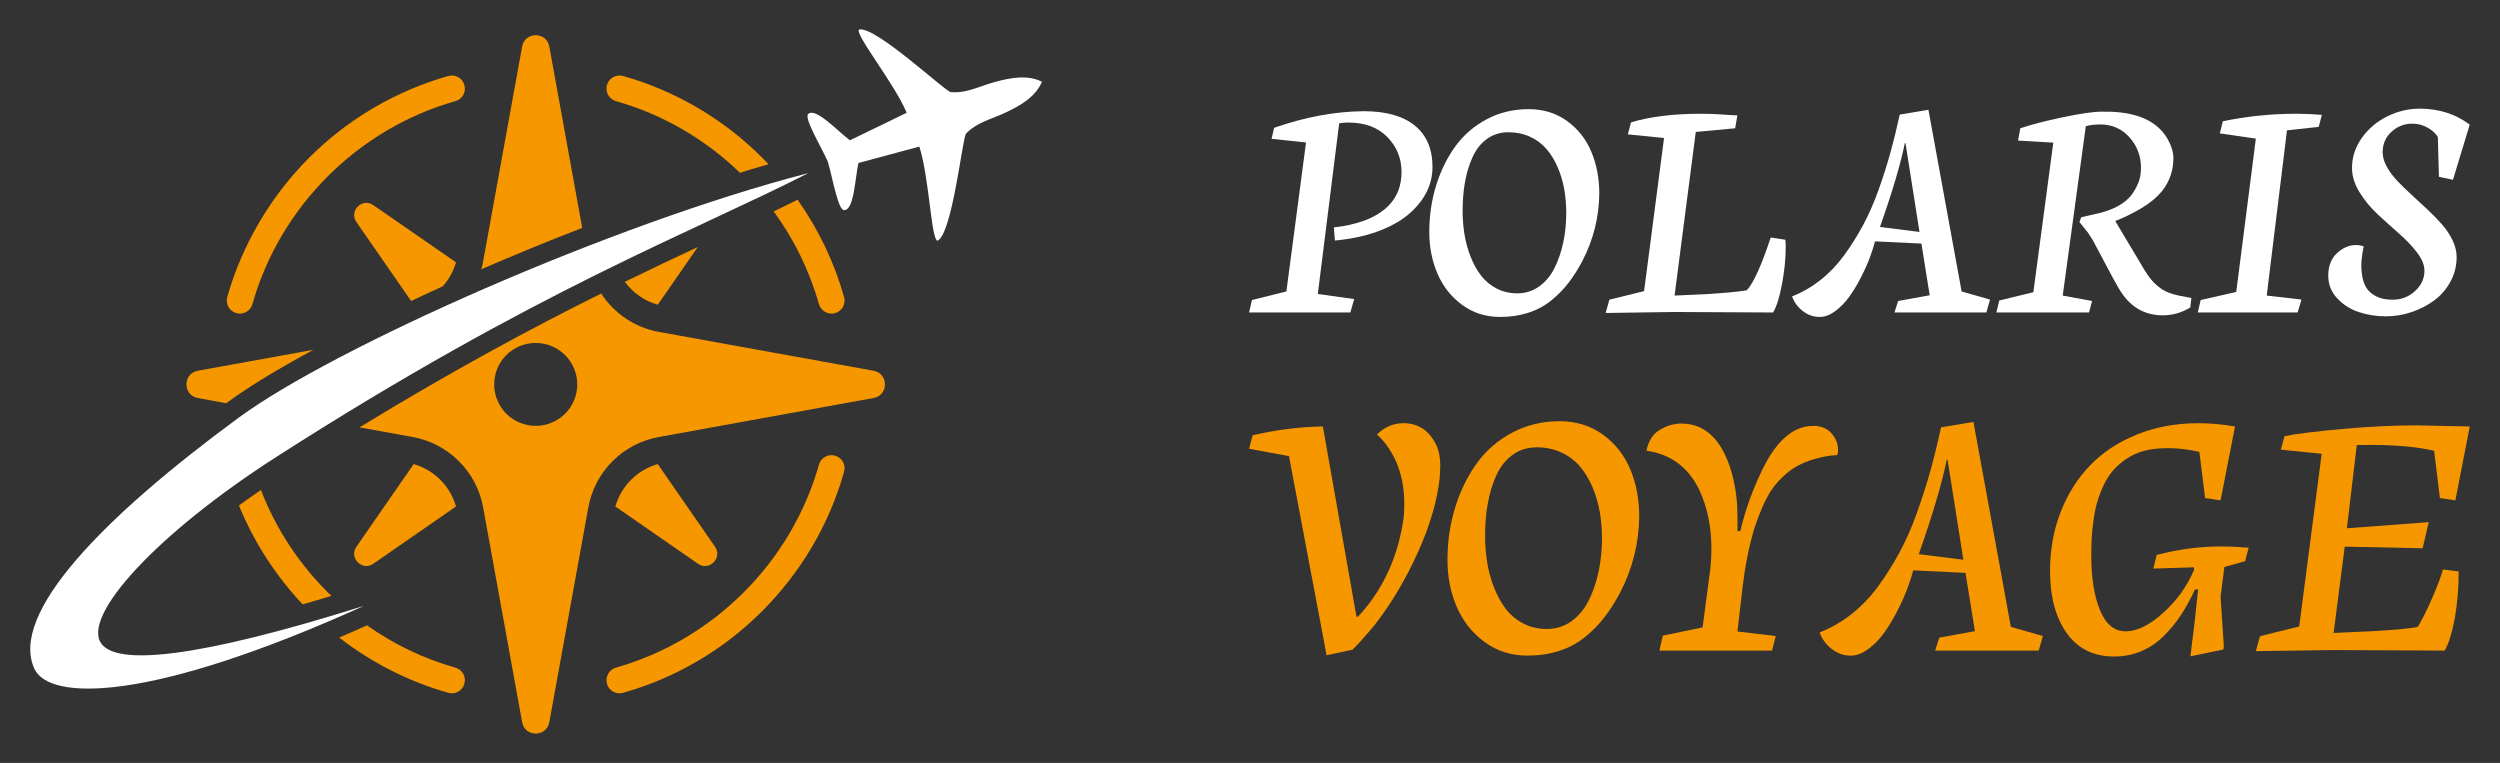
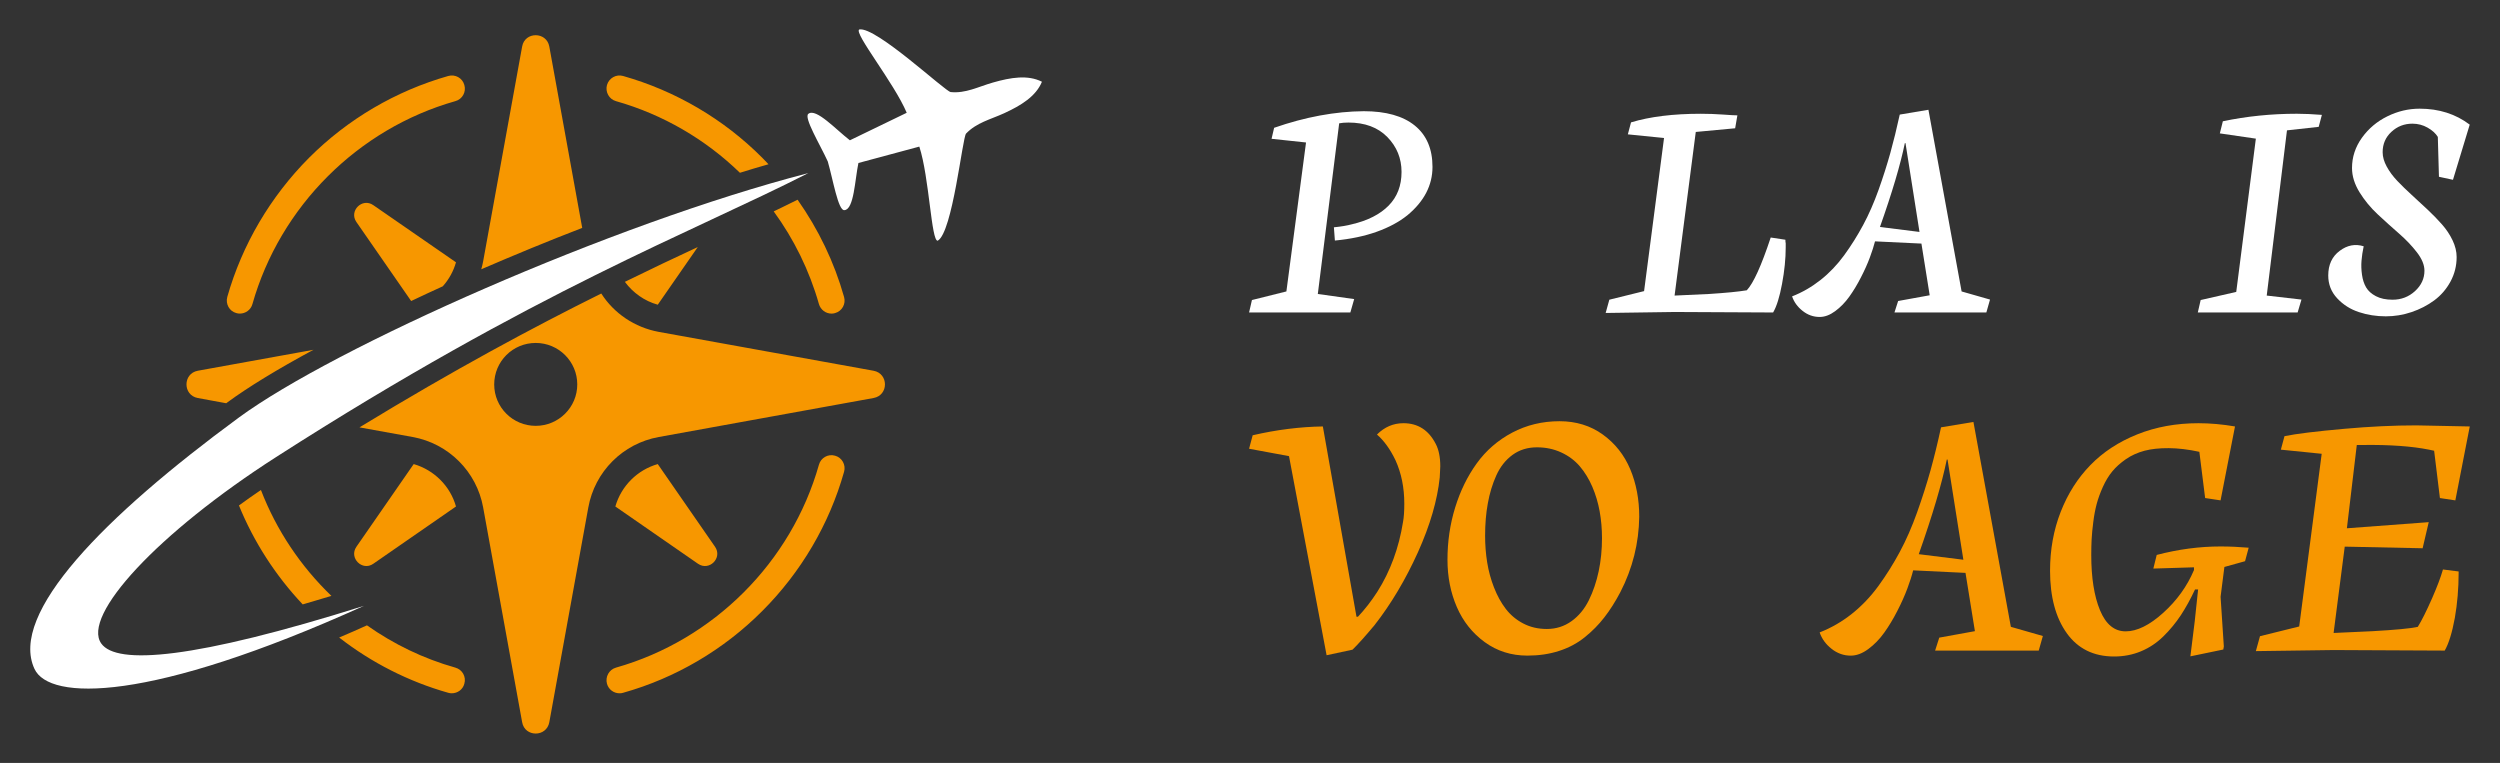
<svg xmlns="http://www.w3.org/2000/svg" version="1.1" id="Calque_1" x="0px" y="0px" width="213px" height="65px" viewBox="0 0 213 65" enable-background="new 0 0 213 65" xml:space="preserve">
  <rect x="0" y="0" width="213" height="65" fill="#333333" stroke="none" />
  <g>
    <g>
      <path fill="#F79700" d="M16.854,31.587c-1.288,0.238-1.288,2.089,0,2.325l2.422,0.445c0.033-0.033,0.066-0.056,0.099-0.076    c1.764-1.299,4.284-2.835,7.334-4.479L16.854,31.587z M46.801,3.965c-0.237-1.287-2.088-1.287-2.315,0l-3.321,18.297    c-0.044,0.227-0.097,0.465-0.162,0.681c2.78-1.2,5.679-2.4,8.602-3.525L46.801,3.965z M74.424,31.587l-18.296-3.31    c-2.056-0.379-3.819-1.58-4.9-3.27c-5.8,2.88-12.508,6.472-20.601,11.405l4.535,0.821c3.049,0.553,5.452,2.943,6.004,6.006    l3.321,18.293c0.227,1.289,2.078,1.289,2.315,0l3.322-18.293c0.552-3.063,2.943-5.453,6.004-6.006l18.296-3.322    C75.723,33.676,75.723,31.825,74.424,31.587z M45.644,36.282c-1.958,0-3.538-1.579-3.538-3.527c0-1.958,1.58-3.536,3.538-3.536    c1.948,0,3.539,1.578,3.539,3.536C49.183,34.703,47.592,36.282,45.644,36.282z M71.146,38.825    c-0.585-0.173-1.212,0.173-1.373,0.77c-2.349,8.309-8.982,14.93-17.291,17.286c-0.585,0.164-0.931,0.781-0.768,1.377    c0.141,0.497,0.584,0.811,1.072,0.811c0.097,0,0.205-0.011,0.302-0.043c4.469-1.255,8.57-3.669,11.858-6.968    c3.301-3.299,5.712-7.4,6.968-11.858C72.086,39.605,71.74,38.986,71.146,38.825z M60.92,46.583l-4.879-7.044    c-1.743,0.498-3.115,1.872-3.613,3.614l7.042,4.879C60.423,48.692,61.582,47.535,60.92,46.583z M35.247,39.539l-4.88,7.044    c-0.66,0.952,0.499,2.109,1.439,1.449l7.044-4.879C38.363,41.411,36.978,40.037,35.247,39.539z M22.231,41.747    c-0.661,0.443-1.276,0.886-1.872,1.319c1.267,3.105,3.116,5.973,5.432,8.429c0.789-0.228,1.601-0.466,2.445-0.725    C25.617,48.25,23.551,45.176,22.231,41.747z M38.795,56.881c-2.726-0.767-5.257-1.999-7.53-3.602    c-0.812,0.369-1.601,0.715-2.369,1.038c2.769,2.153,5.928,3.756,9.293,4.708c0.107,0.032,0.206,0.043,0.303,0.043    c0.487,0,0.94-0.313,1.069-0.811C39.737,57.662,39.392,57.045,38.795,56.881z M53.239,24.013c0.693,0.933,1.667,1.634,2.803,1.948    l3.408-4.912C57.491,21.96,55.436,22.933,53.239,24.013z M31.806,17.479c-0.94-0.659-2.099,0.488-1.439,1.439l4.664,6.729    c0.875-0.42,1.773-0.832,2.694-1.254c0.52-0.583,0.909-1.277,1.125-2.045L31.806,17.479z M71.914,25.301    c-0.834-2.965-2.186-5.766-3.96-8.286c-0.659,0.334-1.342,0.659-2.034,0.996c1.72,2.356,3.041,5.03,3.853,7.896    c0.141,0.486,0.584,0.812,1.069,0.812c0.107,0,0.207-0.012,0.304-0.044C71.74,26.514,72.086,25.897,71.914,25.301z M64.946,13.443    c-3.289-3.301-7.39-5.701-11.858-6.969c-0.583-0.171-1.201,0.174-1.374,0.77c-0.163,0.595,0.183,1.211,0.768,1.374    c4.003,1.136,7.627,3.256,10.559,6.103c0.823-0.261,1.635-0.498,2.435-0.726C65.302,13.811,65.13,13.628,64.946,13.443z     M39.563,7.244c-0.161-0.596-0.778-0.94-1.373-0.77c-4.458,1.268-8.558,3.668-11.858,6.969c-3.289,3.302-5.702,7.401-6.968,11.857    c-0.162,0.597,0.174,1.213,0.768,1.374c0.109,0.032,0.206,0.044,0.304,0.044c0.487,0,0.941-0.325,1.071-0.812    c2.358-8.309,8.979-14.931,17.289-17.289C39.392,8.455,39.737,7.839,39.563,7.244z" />
      <g>
        <path fill-rule="evenodd" clip-rule="evenodd" fill="#FFFFFF" d="M31.01,51.618c-14.488,4.56-21.07,5.065-22.382,3.209     c-1.69-2.377,4.813-9.419,14.9-15.888c22.189-14.229,35.247-19.05,45.344-24.192c-16.737,4.328-40.432,14.879-48.538,20.84     C8.881,44.004,0.733,52.27,2.94,56.995C4.201,59.699,12.672,59.911,31.01,51.618L31.01,51.618z" />
        <path fill-rule="evenodd" clip-rule="evenodd" fill="#FFFFFF" d="M88.773,6.964c-1.201-0.608-2.655-0.368-4.179,0.069     c-1.265,0.363-2.313,0.938-3.594,0.811c-0.46-0.041-6.377-5.611-7.793-5.333c-0.482,0.295,2.985,4.572,4.045,7.098     c-1.527,0.739-3.314,1.605-4.841,2.344c-1.166-0.891-2.869-2.762-3.53-2.261c-0.44,0.286,0.989,2.624,1.645,4.063     c0.441,1.515,0.887,4.222,1.417,4.151c0.822-0.056,0.892-2.583,1.194-4.019c1.631-0.441,3.552-0.957,5.189-1.396     c0.853,2.608,1.019,8.114,1.57,8.016c1.265-0.711,2.102-8.79,2.413-9.126c0.902-0.937,2.06-1.193,3.255-1.737     C87.002,8.98,88.265,8.206,88.773,6.964L88.773,6.964z" />
      </g>
    </g>
    <g>
      <g>
        <path fill="#FFFFFF" d="M113.648,19.366c0.625-0.062,1.137-0.149,1.537-0.258c1.35-0.317,2.392-0.847,3.125-1.59     c0.732-0.743,1.101-1.698,1.101-2.867c0-1.158-0.403-2.15-1.21-2.976c-0.806-0.823-1.91-1.234-3.315-1.234     c-0.309,0-0.569,0.022-0.788,0.066l-1.82,14.539l3.098,0.436l-0.326,1.141h-8.628l0.244-1.06l2.935-0.733l1.673-12.691     l-2.936-0.313l0.218-0.938c2.653-0.923,5.2-1.394,7.635-1.414c1.895,0,3.345,0.409,4.35,1.224     c1.004,0.816,1.508,1.988,1.508,3.521c0,1.565-0.712,2.938-2.132,4.116c-0.708,0.569-1.583,1.041-2.624,1.412     c-1.041,0.372-2.229,0.62-3.56,0.747L113.648,19.366z" />
-         <path fill="#FFFFFF" d="M136.259,16.512c-0.026,2.004-0.502,3.899-1.427,5.695c-0.379,0.725-0.783,1.361-1.21,1.909     c-0.424,0.549-0.919,1.049-1.479,1.501c-0.563,0.453-1.209,0.798-1.938,1.032c-0.729,0.236-1.528,0.354-2.396,0.354     c-1.215,0-2.287-0.338-3.223-1.019c-0.931-0.681-1.634-1.563-2.104-2.65c-0.472-1.087-0.707-2.277-0.707-3.573     c0-1.376,0.193-2.691,0.577-3.94c0.385-1.249,0.929-2.362,1.632-3.335c0.701-0.975,1.594-1.749,2.677-2.324     s2.275-0.863,3.58-0.863c1.25,0,2.338,0.335,3.267,1.007c0.929,0.67,1.62,1.544,2.073,2.622     C136.033,14.004,136.259,15.199,136.259,16.512z M124.615,17.94c0,0.689,0.052,1.359,0.155,2.01     c0.105,0.653,0.276,1.288,0.518,1.903c0.239,0.615,0.536,1.155,0.889,1.616c0.354,0.463,0.795,0.832,1.325,1.108     c0.529,0.276,1.121,0.415,1.773,0.415c0.696,0,1.319-0.196,1.868-0.593c0.548-0.394,0.984-0.921,1.312-1.583     c0.326-0.66,0.571-1.389,0.741-2.188c0.167-0.795,0.25-1.631,0.25-2.498c0-0.697-0.06-1.372-0.176-2.026     c-0.117-0.651-0.304-1.271-0.558-1.859c-0.253-0.59-0.568-1.104-0.944-1.544c-0.376-0.438-0.842-0.788-1.399-1.045     c-0.558-0.258-1.171-0.388-1.841-0.388c-0.707,0-1.32,0.189-1.842,0.57c-0.521,0.381-0.93,0.896-1.222,1.549     c-0.296,0.653-0.511,1.359-0.646,2.12S124.615,17.079,124.615,17.94z" />
        <path fill="#FFFFFF" d="M151.07,26.623c-5-0.027-7.8-0.042-8.396-0.042l-5.872,0.084l0.313-1.13l2.961-0.732l1.7-13.044     l-3.084-0.313l0.271-1.02c1.602-0.487,3.586-0.734,5.95-0.734c0.635,0,1.265,0.024,1.89,0.068     c0.624,0.047,1.031,0.068,1.222,0.068l-0.19,1.101l-3.355,0.313l-1.806,13.941l2.946-0.136c1.424-0.091,2.491-0.195,3.206-0.314     c0.563-0.596,1.243-2.095,2.039-4.497l1.251,0.19c0,0.137,0.008,0.237,0.026,0.299v0.355c0,0.958-0.104,1.998-0.313,3.109     C151.622,25.304,151.368,26.115,151.07,26.623z" />
        <path fill="#FFFFFF" d="M164.302,9.353l2.827,15.478l2.421,0.692l-0.313,1.101h-7.829l0.314-0.979l2.688-0.488l-0.704-4.404     l-3.954-0.189c-0.102,0.398-0.248,0.859-0.443,1.38c-0.193,0.521-0.444,1.082-0.754,1.683c-0.307,0.604-0.639,1.152-0.991,1.645     c-0.354,0.495-0.755,0.906-1.204,1.237c-0.447,0.331-0.889,0.496-1.323,0.496c-0.536,0-1.02-0.171-1.454-0.517     c-0.437-0.344-0.733-0.756-0.897-1.236c0.86-0.335,1.67-0.802,2.427-1.399c0.756-0.597,1.426-1.303,2.016-2.112     c0.59-0.811,1.128-1.668,1.611-2.568c0.485-0.901,0.921-1.897,1.312-2.989c0.389-1.091,0.724-2.143,1.005-3.152     c0.281-1.011,0.548-2.1,0.802-3.269L164.302,9.353z M163.541,19.761l-1.193-7.568h-0.055c-0.373,1.821-1.08,4.204-2.121,7.146     L163.541,19.761z" />
-         <path fill="#FFFFFF" d="M175.744,25.183l2.5,0.462l-0.259,0.979h-7.894l0.245-1.02l2.906-0.707l1.699-12.745l-3.002-0.176     l0.19-1.047c0.905-0.308,2.11-0.619,3.613-0.937c1.513-0.317,2.613-0.478,3.301-0.478c0.727,0,1.125,0.01,1.195,0.028     c2.438,0.173,4.005,1.12,4.703,2.84c0.162,0.407,0.239,0.775,0.23,1.102c0,1.022-0.308,1.938-0.925,2.743     c-0.461,0.57-1.059,1.073-1.792,1.509c-0.789,0.463-1.526,0.824-2.217,1.086v0.042l1.998,3.343     c0.427,0.751,0.776,1.29,1.046,1.616c0.273,0.327,0.59,0.606,0.951,0.843c0.336,0.218,0.803,0.39,1.4,0.517l1.073,0.205     l-0.094,0.813c-0.744,0.444-1.524,0.665-2.338,0.665c-1.396,0-2.519-0.568-3.369-1.71c-0.219-0.29-0.517-0.789-0.898-1.496     l-1.698-3.193c-0.055-0.09-0.115-0.186-0.184-0.286c-0.066-0.099-0.117-0.176-0.148-0.23c-0.031-0.054-0.058-0.095-0.075-0.121     l-0.502-0.626l-0.23-0.284l0.148-0.408l1.06-0.245c1.559-0.316,2.64-0.878,3.248-1.684c0.243-0.326,0.442-0.698,0.598-1.115     c0.127-0.353,0.188-0.746,0.188-1.182c0-0.986-0.325-1.848-0.977-2.582c-0.653-0.733-1.48-1.101-2.487-1.101     c-0.498,0-0.909,0.051-1.236,0.149L175.744,25.183z" />
        <path fill="#FFFFFF" d="M195.759,26.623h-8.506l0.244-1.06l3.031-0.692l1.671-13.059l-3.069-0.448l0.257-1.032     c2.028-0.425,4.13-0.641,6.305-0.641c0.633,0,1.344,0.034,2.132,0.096l-0.271,1.02l-2.703,0.299l-1.725,14.077l2.959,0.34     L195.759,26.623z" />
        <path fill="#FFFFFF" d="M201.386,20.983c-0.092,0.427-0.153,0.832-0.184,1.217c-0.033,0.384-0.02,0.788,0.04,1.208     c0.059,0.422,0.177,0.781,0.353,1.08c0.176,0.301,0.455,0.549,0.836,0.748c0.381,0.2,0.851,0.299,1.413,0.299     c0.743,0,1.38-0.244,1.914-0.732c0.534-0.49,0.805-1.07,0.805-1.739c0-0.49-0.215-1.012-0.64-1.563     c-0.426-0.554-0.94-1.093-1.542-1.617c-0.604-0.525-1.206-1.07-1.809-1.631c-0.602-0.56-1.116-1.187-1.542-1.874     c-0.424-0.689-0.639-1.377-0.639-2.065c0-0.932,0.283-1.791,0.843-2.575c0.562-0.783,1.283-1.393,2.166-1.827     c0.886-0.437,1.802-0.653,2.753-0.653c1.648,0,3.071,0.455,4.267,1.36l-1.427,4.7l-1.195-0.258l-0.096-3.396     c-0.183-0.299-0.471-0.563-0.87-0.789c-0.398-0.225-0.827-0.339-1.291-0.339c-0.696,0-1.294,0.231-1.792,0.695     c-0.499,0.459-0.748,1.04-0.748,1.735c0,0.392,0.115,0.799,0.347,1.224c0.23,0.427,0.533,0.833,0.904,1.224     c0.372,0.389,0.78,0.788,1.229,1.196c0.447,0.406,0.897,0.821,1.344,1.244c0.449,0.419,0.858,0.841,1.23,1.263     c0.371,0.42,0.674,0.874,0.904,1.357c0.23,0.484,0.346,0.96,0.346,1.421c0,0.753-0.175,1.449-0.523,2.092     c-0.349,0.644-0.811,1.179-1.385,1.604c-0.577,0.426-1.223,0.759-1.937,0.999c-0.715,0.241-1.445,0.36-2.189,0.36     c-0.804,0-1.569-0.119-2.294-0.36c-0.727-0.24-1.343-0.632-1.849-1.175c-0.508-0.543-0.762-1.193-0.762-1.944     c0-0.915,0.325-1.615,0.973-2.099C199.985,20.888,200.669,20.758,201.386,20.983z" />
      </g>
      <g>
        <path fill="#F79700" d="M117.317,37.023c0.646-0.644,1.396-0.966,2.255-0.966c1.227,0,2.142,0.583,2.744,1.747     c0.264,0.49,0.396,1.135,0.396,1.932c0,0.062-0.015,0.378-0.047,0.949c-0.202,1.941-0.822,4.064-1.853,6.36     c-1.053,2.329-2.283,4.399-3.694,6.207c-0.775,0.929-1.402,1.631-1.883,2.1l-2.209,0.475l-3.203-16.964l-3.403-0.63l0.308-1.148     c2.045-0.472,4.035-0.722,5.979-0.751l2.866,16.213h0.122c0.58-0.613,1.134-1.321,1.654-2.13     c1.101-1.735,1.835-3.723,2.191-5.961c0.072-0.389,0.106-0.902,0.106-1.548c0-1.359-0.249-2.591-0.749-3.694     C118.447,38.276,117.92,37.545,117.317,37.023z" />
        <path fill="#F79700" d="M139.663,44.027c-0.032,2.258-0.567,4.397-1.608,6.422c-0.429,0.817-0.885,1.535-1.367,2.153     c-0.478,0.618-1.033,1.183-1.669,1.692c-0.633,0.511-1.36,0.9-2.183,1.164c-0.821,0.268-1.723,0.4-2.705,0.4     c-1.369,0-2.581-0.385-3.632-1.149c-1.053-0.768-1.846-1.764-2.377-2.99c-0.531-1.225-0.797-2.568-0.797-4.029     c0-1.554,0.218-3.034,0.653-4.444c0.433-1.408,1.045-2.664,1.838-3.763c0.792-1.099,1.799-1.973,3.019-2.621     c1.223-0.647,2.568-0.974,4.038-0.974c1.408,0,2.638,0.378,3.687,1.135c1.048,0.756,1.826,1.742,2.338,2.959     C139.407,41.195,139.663,42.545,139.663,44.027z M126.531,45.637c0,0.777,0.057,1.531,0.174,2.267     c0.117,0.736,0.312,1.451,0.583,2.147c0.27,0.694,0.604,1.303,1.003,1.824c0.398,0.519,0.896,0.938,1.496,1.249     c0.597,0.311,1.262,0.465,1.998,0.465c0.787,0,1.489-0.222,2.107-0.665c0.619-0.444,1.11-1.04,1.478-1.785     c0.369-0.746,0.646-1.569,0.838-2.469c0.188-0.899,0.282-1.839,0.282-2.819c0-0.786-0.067-1.549-0.199-2.284     c-0.133-0.735-0.343-1.434-0.626-2.097c-0.288-0.665-0.644-1.247-1.067-1.742s-0.95-0.889-1.577-1.178     c-0.631-0.293-1.321-0.438-2.077-0.438c-0.797,0-1.489,0.216-2.077,0.644c-0.589,0.431-1.048,1.013-1.381,1.748     c-0.331,0.735-0.572,1.53-0.725,2.391C126.604,43.751,126.531,44.667,126.531,45.637z" />
-         <path fill="#F79700" d="M149.472,45.007c-0.449,1.513-0.781,3.153-0.994,4.921l-0.447,3.877l3.266,0.383l-0.321,1.242h-9.595     l0.291-1.273l3.39-0.703l0.596-4.506c0.103-0.686,0.153-1.432,0.153-2.238c0-1.839-0.343-3.495-1.028-4.965     c-0.939-1.941-2.441-3.055-4.505-3.343c0.155-0.764,0.483-1.328,0.996-1.686c0.532-0.366,1.135-0.577,1.811-0.628h0.167     c1.644,0,2.891,0.9,3.739,2.698c0.553,1.187,0.89,2.584,1.012,4.199c0.029,1,0.041,1.563,0.029,1.686v0.582h0.246     c0.356-1.543,0.881-3.065,1.561-4.567c1.279-2.931,2.816-4.397,4.616-4.397h0.276c0.581,0.062,1.036,0.289,1.361,0.689     c0.338,0.41,0.507,0.847,0.507,1.317c0,0.205-0.02,0.364-0.062,0.476c-0.653,0.029-1.333,0.153-2.037,0.367     c-0.798,0.235-1.497,0.583-2.101,1.045c-0.715,0.579-1.282,1.224-1.699,1.93C150.31,42.775,149.901,43.74,149.472,45.007z" />
        <path fill="#F79700" d="M168.137,35.951l3.188,17.455l2.727,0.781L173.7,55.43h-8.828l0.353-1.104l3.037-0.551l-0.801-4.966     l-4.46-0.215c-0.11,0.449-0.277,0.968-0.497,1.557c-0.22,0.587-0.501,1.221-0.851,1.899c-0.345,0.679-0.72,1.298-1.118,1.855     c-0.397,0.557-0.85,1.021-1.357,1.394c-0.504,0.373-1.002,0.561-1.494,0.561c-0.602,0-1.147-0.194-1.639-0.584     c-0.49-0.387-0.828-0.852-1.011-1.395c0.971-0.378,1.883-0.902,2.736-1.577c0.852-0.676,1.609-1.471,2.274-2.385     c0.665-0.915,1.27-1.877,1.817-2.896c0.547-1.016,1.038-2.14,1.477-3.372c0.438-1.23,0.816-2.415,1.136-3.555     c0.317-1.14,0.617-2.37,0.902-3.687L168.137,35.951z M167.279,47.69l-1.349-8.537h-0.063c-0.419,2.053-1.216,4.74-2.388,8.063     L167.279,47.69z" />
        <path fill="#F79700" d="M186.621,55.92l0.367-2.959l0.291-2.741h-0.261c-0.388,0.829-0.795,1.563-1.217,2.206     c-0.426,0.643-0.919,1.241-1.481,1.793c-0.562,0.552-1.198,0.977-1.908,1.272c-0.71,0.295-1.472,0.443-2.29,0.443     c-1.736,0-3.081-0.662-4.031-1.983c-0.948-1.324-1.426-3.099-1.426-5.327c0-1.798,0.303-3.468,0.906-5.012     c0.602-1.542,1.444-2.869,2.528-3.983c1.083-1.115,2.417-1.987,3.999-2.621s3.321-0.95,5.21-0.95     c1.001,0,2.039,0.093,3.114,0.276l-1.229,6.298l-1.315-0.199l-0.493-3.938c-0.939-0.204-1.809-0.308-2.604-0.313     c-0.797-0.005-1.483,0.067-2.069,0.221c-0.582,0.156-1.108,0.391-1.577,0.712c-0.47,0.323-0.859,0.672-1.164,1.044     c-0.309,0.373-0.575,0.813-0.806,1.325c-0.231,0.511-0.406,0.997-0.529,1.457c-0.121,0.46-0.221,0.974-0.289,1.539     c-0.074,0.568-0.118,1.056-0.14,1.463c-0.021,0.409-0.032,0.854-0.032,1.335c0,1.94,0.247,3.513,0.744,4.712     c0.496,1.2,1.225,1.801,2.186,1.801c0.97,0,2.036-0.525,3.201-1.578c1.166-1.051,2.04-2.269,2.622-3.647v-0.231l-3.464,0.107     l0.289-1.163c1.843-0.481,3.647-0.721,5.428-0.721c0.786,0,1.588,0.037,2.407,0.106l-0.308,1.15l-1.762,0.491l-0.324,2.544     l0.277,4.229l-0.046,0.261L186.621,55.92z" />
        <path fill="#F79700" d="M208.29,55.43c-5.641-0.031-8.796-0.046-9.471-0.046l-6.62,0.091l0.351-1.271l3.342-0.828l1.916-14.713     l-3.48-0.352l0.31-1.149c0.987-0.205,2.69-0.413,5.104-0.628c2.164-0.194,4.206-0.292,6.127-0.292l4.554,0.093l-1.228,6.298     l-1.315-0.199l-0.492-4.031l-0.43-0.091c-1.483-0.297-3.365-0.43-5.654-0.399h-0.506l-0.843,7.096l6.973-0.521l-0.521,2.224     l-6.636-0.139l-0.949,7.356l3.325-0.152c1.973-0.112,3.255-0.234,3.847-0.368c0.326-0.521,0.735-1.337,1.226-2.451     c0.429-0.982,0.736-1.794,0.92-2.438l1.335,0.168v0.093c0,1.35-0.109,2.636-0.323,3.861     C208.923,53.897,208.637,54.827,208.29,55.43z" />
      </g>
    </g>
  </g>
</svg>